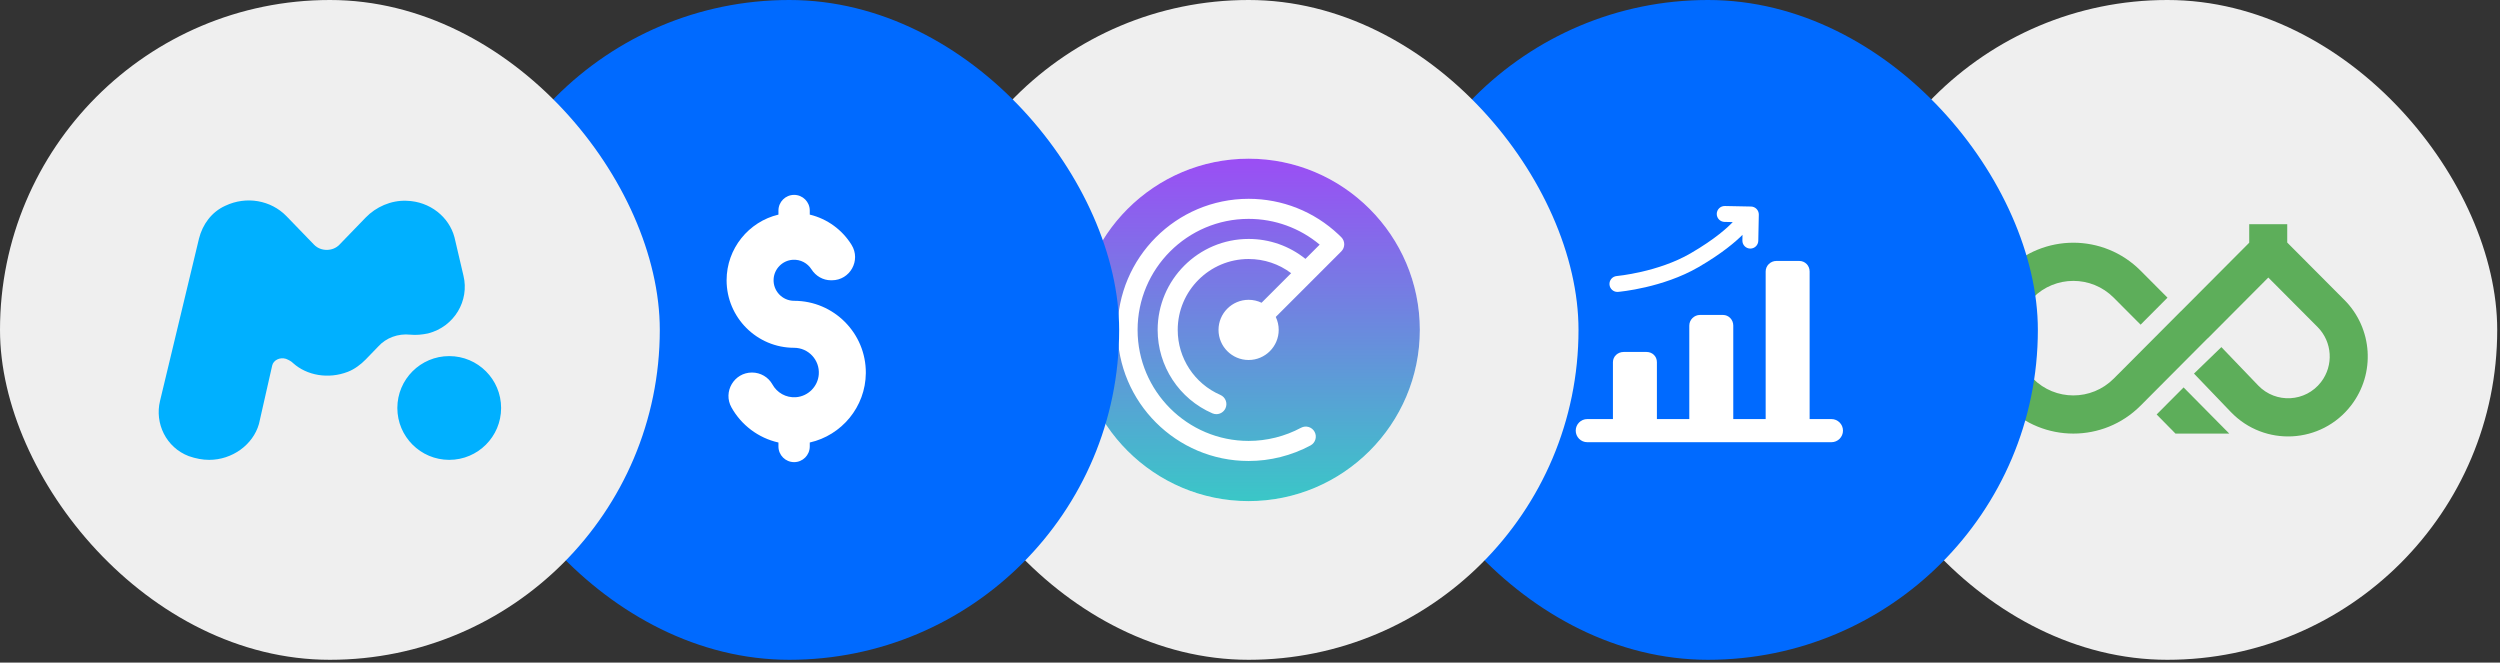
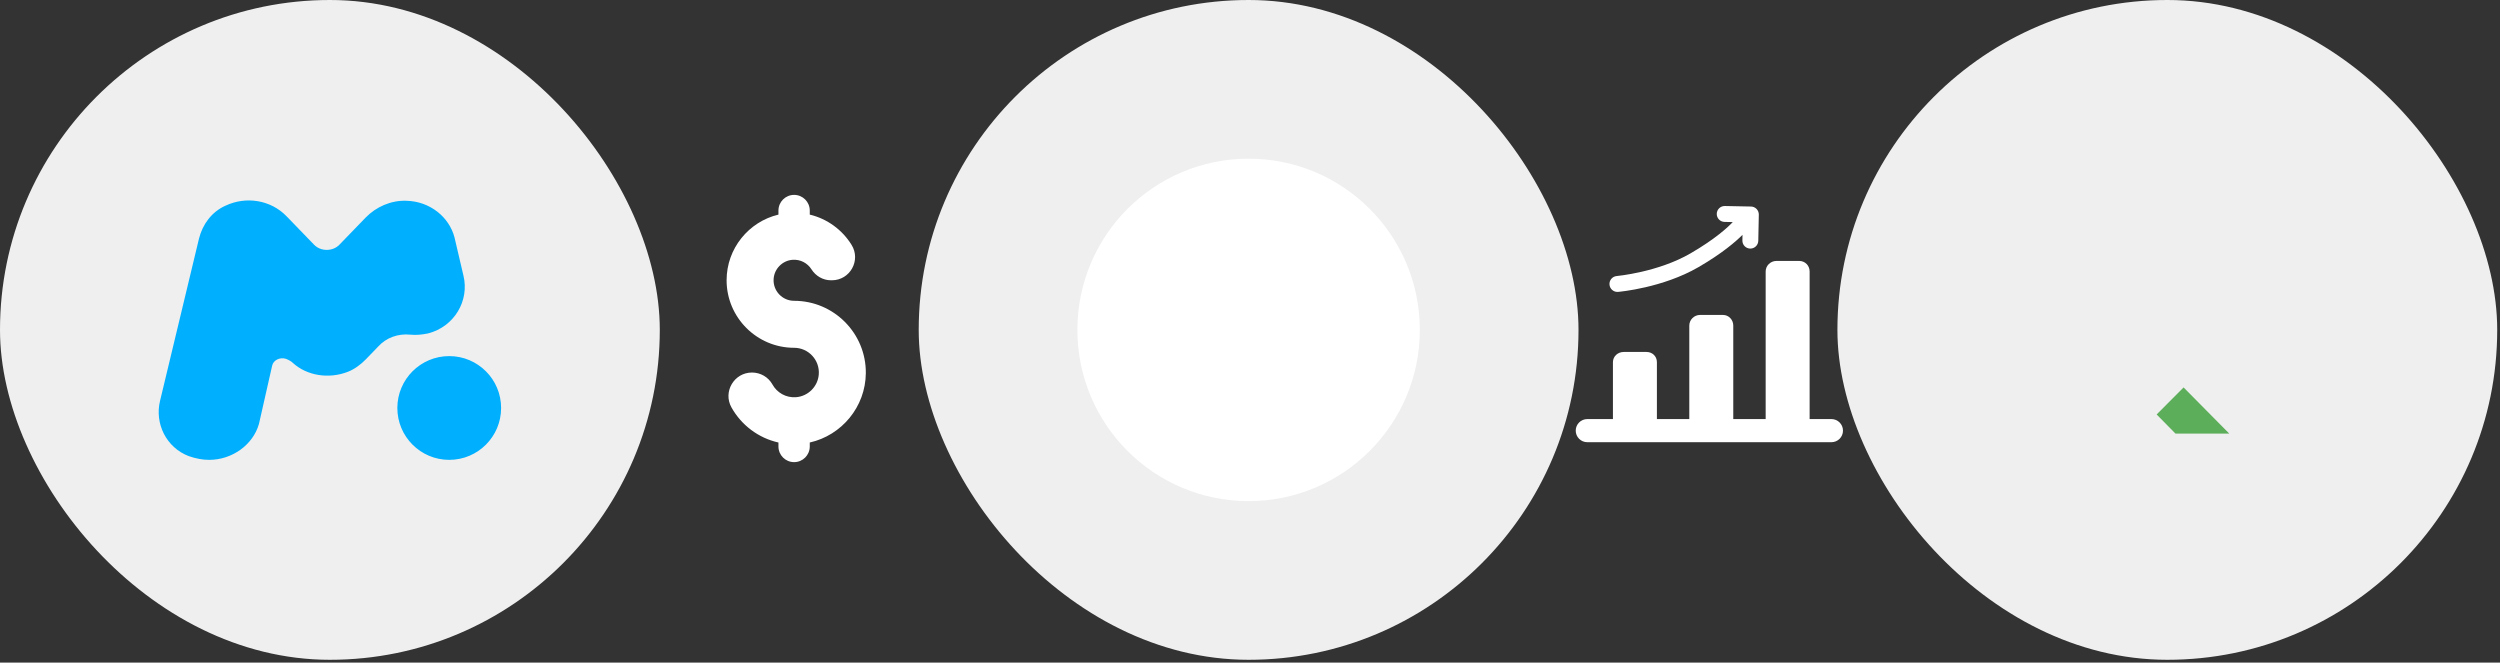
<svg xmlns="http://www.w3.org/2000/svg" width="449" height="119" viewBox="0 0 449 119" fill="none">
  <rect x="0" y="0" width="449" height="119" fill="#333333" stroke="none" />
  <rect x="330" width="118.5" height="118.5" rx="59.25" fill="#EFEFEF" />
-   <path d="M403.959 40.261H410.788V43.563L421.061 53.877C426.152 58.989 426.664 67.103 422.256 72.819C416.916 79.741 406.701 80.294 400.651 73.988L394.041 67.097L398.96 62.341L405.57 69.231C408.731 72.525 414.067 72.237 416.856 68.62C419.159 65.635 418.892 61.396 416.232 58.726L407.388 49.846L396.515 60.763L396.503 60.751L384.449 72.853C377.781 79.547 366.971 79.547 360.303 72.853C353.636 66.159 353.636 55.305 360.303 48.611C366.971 41.917 377.781 41.917 384.449 48.611L389.282 53.463L384.453 58.312L379.62 53.459C375.619 49.443 369.133 49.443 365.133 53.459C361.132 57.476 361.132 63.988 365.133 68.005C369.133 72.021 375.619 72.021 379.62 68.005L380.44 67.182L380.443 67.186L391.697 55.888L391.704 55.895L403.959 43.592V40.261Z" fill="#5DAE5A" />
  <path d="M390.718 77.876L400.376 77.875L392.171 69.581L387.333 74.438L390.718 77.876Z" fill="#5DAE5A" />
-   <rect x="247.5" width="118.5" height="118.5" rx="59.25" fill="#006AFF" />
  <g clip-path="url(#clip0_516_1553)">
    <path d="M328.922 75.264H325.009V48.752C325.009 47.707 324.197 46.865 323.151 46.865H319.04C317.995 46.865 317.113 47.707 317.113 48.752V75.264H311.295V58.47C311.295 57.425 310.482 56.562 309.437 56.562H305.326C304.281 56.562 303.398 57.425 303.398 58.47V75.264H297.58V65.044C297.58 63.998 296.768 63.212 295.723 63.212H291.612C290.566 63.212 289.683 63.998 289.683 65.044V75.264H285.078C283.93 75.264 283 76.195 283 77.342C283 78.49 283.93 79.42 285.078 79.42H328.922C330.07 79.42 331 78.49 331 77.342C331 76.195 330.07 75.264 328.922 75.264Z" fill="white" />
    <path d="M290.486 52.428C290.527 52.428 290.569 52.426 290.611 52.422C290.935 52.394 298.641 51.69 305.031 47.987C309.327 45.499 311.783 43.35 312.953 42.179L312.933 43.188C312.917 43.977 313.544 44.629 314.332 44.645C314.342 44.645 314.352 44.645 314.361 44.645C315.137 44.645 315.773 44.024 315.789 43.245L315.882 38.549C315.889 38.171 315.746 37.804 315.483 37.532C315.221 37.258 314.861 37.101 314.482 37.093L309.786 37C308.998 36.983 308.346 37.611 308.33 38.4C308.314 39.189 308.941 39.841 309.73 39.856L311.203 39.885C310.399 40.74 308.139 42.886 303.599 45.516C297.773 48.891 290.439 49.57 290.363 49.577C289.578 49.645 288.996 50.337 289.065 51.123C289.129 51.867 289.753 52.428 290.486 52.428Z" fill="white" />
  </g>
  <rect x="165" width="118.5" height="118.5" rx="59.25" fill="#EFEFEF" />
  <g clip-path="url(#clip1_516_1553)">
-     <path d="M224.25 57.449C223.257 57.449 222.448 58.257 222.448 59.25C222.448 60.244 223.257 61.052 224.25 61.052C225.243 61.052 226.052 60.244 226.052 59.25C226.052 58.257 225.243 57.449 224.25 57.449Z" fill="white" />
    <circle cx="224.25" cy="59.25" r="30.75" fill="white" />
-     <path d="M224.25 28.5C207.294 28.5 193.5 42.294 193.5 59.25C193.5 76.206 207.294 90 224.25 90C241.206 90 255 76.206 255 59.25C255 42.294 241.206 28.5 224.25 28.5ZM240.897 45.151L235.801 50.247C235.801 50.247 235.801 50.247 235.801 50.247C235.801 50.247 235.801 50.247 235.801 50.247L229.127 56.921C229.465 57.627 229.655 58.416 229.655 59.25C229.655 62.23 227.23 64.655 224.25 64.655C221.27 64.655 218.845 62.23 218.845 59.25C218.845 56.27 221.27 53.845 224.25 53.845C225.083 53.845 225.873 54.035 226.579 54.373L231.89 49.062C229.698 47.411 227.043 46.518 224.25 46.518C217.229 46.518 211.518 52.229 211.518 59.25C211.518 64.323 214.524 68.907 219.177 70.928C220.089 71.325 220.508 72.386 220.111 73.298C219.816 73.977 219.154 74.383 218.458 74.383C218.218 74.383 217.975 74.335 217.741 74.233C211.771 71.64 207.914 65.758 207.914 59.25C207.914 50.242 215.242 42.914 224.25 42.914C228.007 42.914 231.57 44.175 234.457 46.495L237.017 43.935C233.436 40.945 228.949 39.31 224.25 39.31C213.255 39.31 204.311 48.255 204.311 59.25C204.311 70.245 213.255 79.189 224.25 79.189C227.524 79.189 230.78 78.372 233.666 76.826C234.543 76.356 235.635 76.686 236.105 77.564C236.575 78.441 236.245 79.533 235.367 80.003C231.96 81.828 228.116 82.793 224.25 82.793C211.268 82.793 200.707 72.232 200.707 59.25C200.707 46.268 211.268 35.707 224.25 35.707C230.281 35.707 236.019 37.986 240.406 42.125C240.491 42.206 240.815 42.52 240.897 42.603C241.601 43.306 241.601 44.447 240.897 45.151Z" fill="url(#paint0_linear_516_1553)" />
  </g>
-   <rect x="82.5" width="118.5" height="118.5" rx="59.25" fill="#006AFF" />
  <path d="M155.502 67.006C155.557 59.858 149.758 54.025 142.622 54.025C140.501 54.025 138.793 52.226 138.944 50.074C139.071 48.258 140.542 46.786 142.358 46.66C143.775 46.56 145.039 47.267 145.737 48.367C146.504 49.576 147.808 50.338 149.24 50.338H149.406C152.666 50.338 154.659 46.759 152.946 43.985C151.283 41.293 148.597 39.297 145.434 38.543V37.812C145.434 36.259 144.175 35 142.622 35C141.068 35 139.809 36.259 139.809 37.812V38.543C134.475 39.814 130.497 44.62 130.497 50.338C130.497 57.023 135.936 62.463 142.622 62.463C145.185 62.463 147.248 64.644 147.053 67.247C146.889 69.42 145.136 71.174 142.963 71.337C141.149 71.473 139.54 70.513 138.731 69.051C137.994 67.719 136.58 66.906 135.058 66.906C131.84 66.906 129.801 70.369 131.373 73.177C133.137 76.329 136.188 78.666 139.809 79.476V80.188C139.809 81.741 141.068 83 142.622 83C144.175 83 145.434 81.741 145.434 80.188V79.475C151.147 78.191 155.456 73.083 155.502 67.006Z" fill="white" />
  <rect width="118.5" height="118.5" rx="59.25" fill="#EFEFEF" />
  <path fill-rule="evenodd" clip-rule="evenodd" d="M33.908 81.923C35.201 82.368 36.386 82.591 37.57 82.591C41.664 82.591 45.434 79.919 46.511 76.134L48.88 65.67C49.096 64.668 50.281 64.112 51.358 64.445C51.896 64.668 52.327 64.891 52.65 65.225C55.128 67.451 59.005 68.119 62.452 66.783C63.637 66.338 64.822 65.447 65.684 64.557L67.946 62.219C69.346 60.66 71.5 59.881 73.655 60.104C74.732 60.215 75.809 60.104 76.886 59.881C81.626 58.657 84.318 53.981 83.241 49.528L81.626 42.626C80.656 38.953 77.209 36.17 73.008 36.058C70.208 35.947 67.515 37.172 65.684 39.064L60.944 43.962C59.76 45.187 57.605 45.187 56.42 43.962L51.465 38.841C48.665 35.947 44.249 35.168 40.479 36.949C38.001 38.062 36.386 40.289 35.739 42.849L28.738 72.015C27.768 76.023 29.815 80.365 33.908 81.923ZM80.681 82.591C85.828 82.591 90 78.419 90 73.273C90 68.126 85.828 63.955 80.681 63.955C75.535 63.955 71.363 68.126 71.363 73.273C71.363 78.419 75.535 82.591 80.681 82.591Z" fill="#00B0FF" />
  <defs>
    <linearGradient id="paint0_linear_516_1553" x1="224.253" y1="90.006" x2="224.253" y2="14.521" gradientUnits="userSpaceOnUse">
      <stop stop-color="#3AC7C7" />
      <stop offset="1" stop-color="#B132FF" />
    </linearGradient>
    <clipPath id="clip0_516_1553">
      <rect width="48" height="48" fill="white" transform="translate(283 35)" />
    </clipPath>
    <clipPath id="clip1_516_1553">
      <rect width="61.5" height="61.5" fill="white" transform="translate(193.5 28.5)" />
    </clipPath>
  </defs>
</svg>